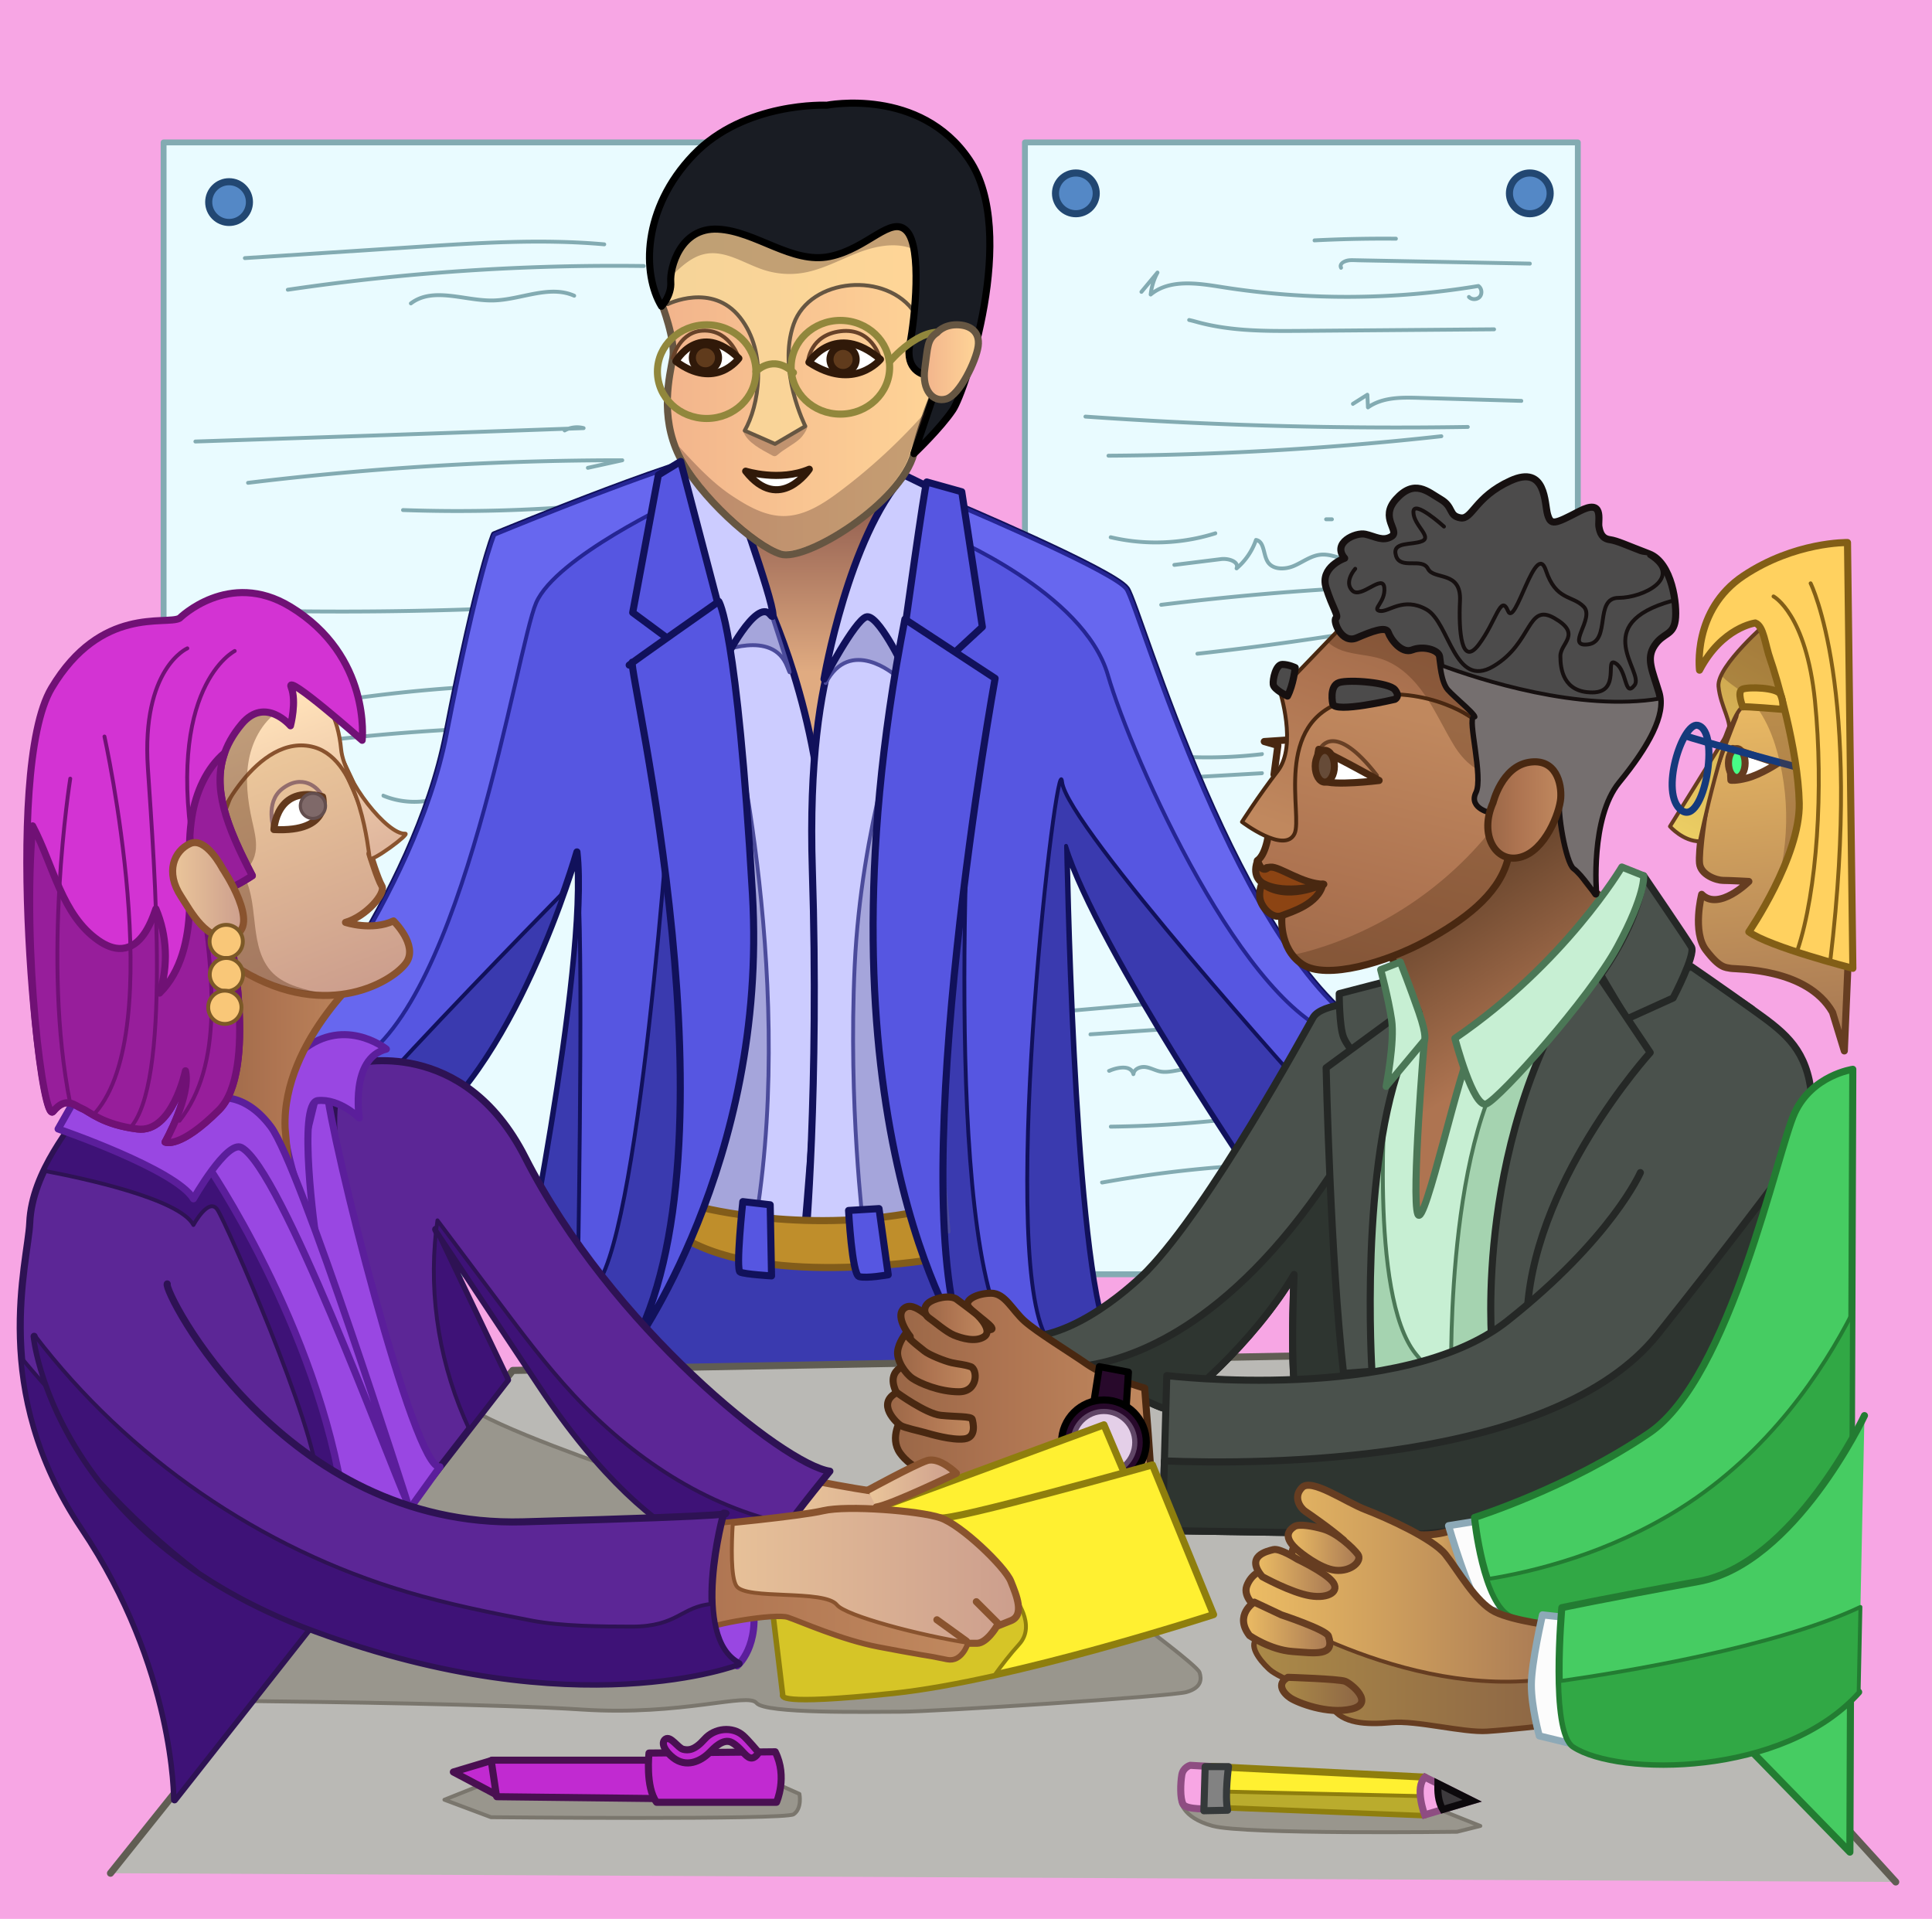
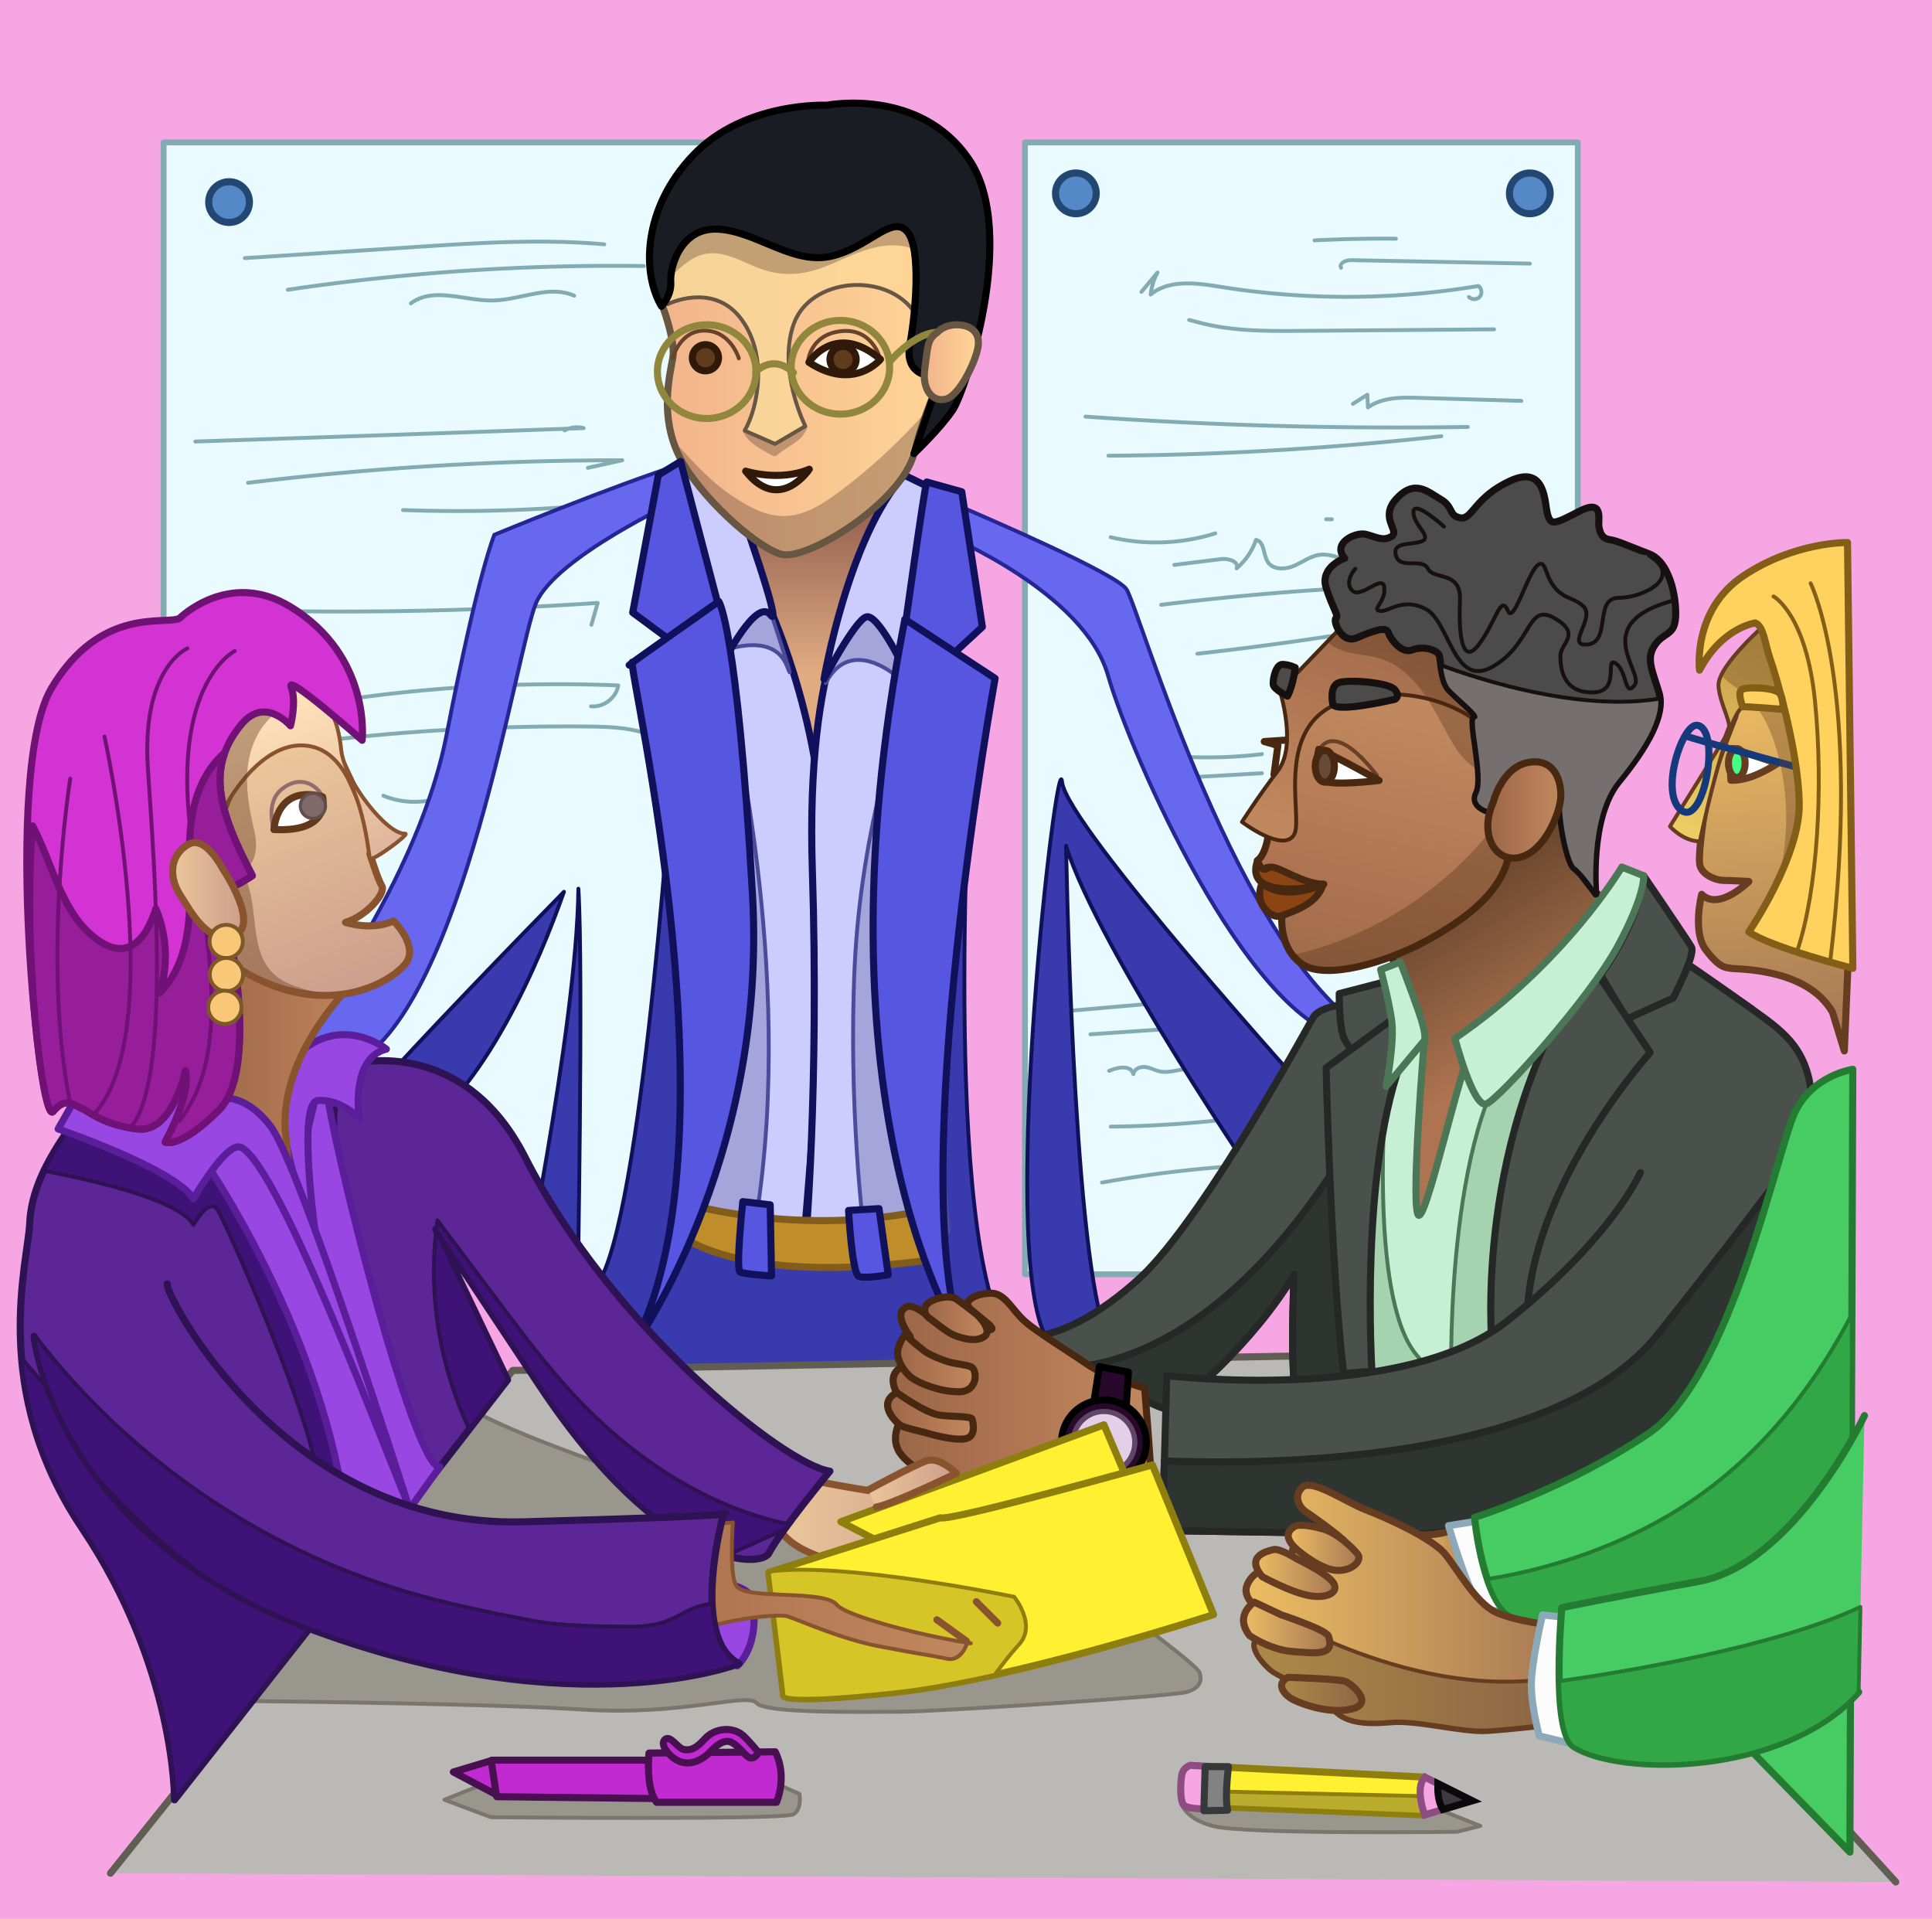
<svg xmlns="http://www.w3.org/2000/svg" xmlns:xlink="http://www.w3.org/1999/xlink" id="Layer_2" viewBox="0 0 1499.71 1489.44">
  <defs>
    <linearGradient id="linear-gradient" x1="631.97" x2="631.97" y1="382.74" y2="521.66" gradientUnits="userSpaceOnUse">
      <stop offset="0" stop-color="#8e5a4d" />
      <stop offset="1" stop-color="#e0ab81" />
    </linearGradient>
    <linearGradient id="linear-gradient-2" x1="513.5" x2="733.35" y1="288.35" y2="288.35" gradientUnits="userSpaceOnUse">
      <stop offset="0" stop-color="#f2b48c" />
      <stop offset="1" stop-color="#ffd597" />
    </linearGradient>
    <linearGradient id="linear-gradient-3" x1="507.61" x2="725.71" y1="241.64" y2="241.64" gradientUnits="userSpaceOnUse">
      <stop offset="0" stop-color="#f5d498" />
      <stop offset="1" stop-color="#ffd597" />
    </linearGradient>
    <linearGradient xlink:href="#linear-gradient-2" id="linear-gradient-4" x1="717.48" x2="759.5" y1="281.14" y2="281.14" />
    <linearGradient id="linear-gradient-5" x1="1085.48" x2="1157.49" y1="718.21" y2="831.59" gradientUnits="userSpaceOnUse">
      <stop offset="0" stop-color="#6b472e" />
      <stop offset="1" stop-color="#ae7451" />
    </linearGradient>
    <linearGradient id="linear-gradient-6" x1="693.27" x2="893.66" y1="1080.73" y2="1080.73" gradientUnits="userSpaceOnUse">
      <stop offset="0" stop-color="#9a6747" />
      <stop offset=".43" stop-color="#ae7451" />
      <stop offset=".99" stop-color="#c0885e" />
    </linearGradient>
    <linearGradient xlink:href="#linear-gradient-6" id="linear-gradient-7" x1="717.83" x2="766.2" y1="1023.24" y2="1023.24" />
    <linearGradient xlink:href="#linear-gradient-6" id="linear-gradient-8" x1="696.73" x2="756.99" y1="1057.43" y2="1057.43" />
    <linearGradient xlink:href="#linear-gradient-6" id="linear-gradient-9" x1="688.95" x2="755.59" y1="1098.97" y2="1098.97" />
    <linearGradient xlink:href="#linear-gradient-6" id="linear-gradient-10" x1="1044.59" x2="1099.72" y1="789.44" y2="554.7" />
    <linearGradient xlink:href="#linear-gradient-6" id="linear-gradient-11" x1="1099.07" x2="1029.72" y1="459.99" y2="655.61" />
    <linearGradient xlink:href="#linear-gradient-6" id="linear-gradient-12" x1="1154.92" x2="1211.61" y1="628.7" y2="628.7" />
    <linearGradient id="linear-gradient-13" x1="1095.41" x2="1148.66" y1="1214.18" y2="1214.18" gradientUnits="userSpaceOnUse">
      <stop offset="0" stop-color="#edbd64" />
      <stop offset="1" stop-color="#a87954" />
    </linearGradient>
    <linearGradient xlink:href="#linear-gradient-13" id="linear-gradient-14" x1="967.19" x2="1208.48" y1="1248.07" y2="1248.07" />
    <linearGradient id="linear-gradient-15" x1="971.66" x2="1203.62" y1="1293.43" y2="1293.43" gradientUnits="userSpaceOnUse">
      <stop offset="0" stop-color="#ab8a48" />
      <stop offset="1" stop-color="#8d6645" />
    </linearGradient>
    <linearGradient xlink:href="#linear-gradient-13" id="linear-gradient-16" x1="1361.34" x2="1384.2" y1="530.96" y2="802.56" />
    <linearGradient id="linear-gradient-17" x1="1292.39" x2="1403.99" y1="663.58" y2="463.24" gradientUnits="userSpaceOnUse">
      <stop offset="0" stop-color="#f0d467" />
      <stop offset=".92" stop-color="#c29747" />
      <stop offset="1" stop-color="#be9244" />
    </linearGradient>
    <linearGradient xlink:href="#linear-gradient-13" id="linear-gradient-18" x1="965.28" x2="1032.3" y1="1263.22" y2="1263.22" />
    <linearGradient xlink:href="#linear-gradient-13" id="linear-gradient-19" x1="974.73" x2="1036.24" y1="1220.91" y2="1220.91" />
    <linearGradient xlink:href="#linear-gradient-13" id="linear-gradient-20" x1="999.96" x2="1054.86" y1="1201.41" y2="1201.41" />
    <linearGradient xlink:href="#linear-gradient-15" id="linear-gradient-21" x1="994.84" x2="1057.09" y1="1314.8" y2="1314.8" />
    <linearGradient id="linear-gradient-22" x1="603.42" x2="767.86" y1="1178.59" y2="1178.59" gradientUnits="userSpaceOnUse">
      <stop offset="0" stop-color="#ebc69a" />
      <stop offset="1" stop-color="#cc9e8d" />
    </linearGradient>
    <linearGradient xlink:href="#linear-gradient-22" id="linear-gradient-23" x1="533.54" x2="790.62" y1="1229.3" y2="1229.3" />
    <linearGradient id="linear-gradient-24" x1="533.55" x2="753.57" y1="1234.75" y2="1234.75" gradientUnits="userSpaceOnUse">
      <stop offset="0" stop-color="#ae7451" />
      <stop offset=".99" stop-color="#c0885e" />
    </linearGradient>
    <linearGradient xlink:href="#linear-gradient-6" id="linear-gradient-25" x1="155.23" x2="288.22" y1="821.23" y2="821.23" />
    <linearGradient xlink:href="#linear-gradient-22" id="linear-gradient-26" x1="192.02" x2="261.63" y1="596.42" y2="775.59" />
    <linearGradient id="linear-gradient-27" x1="205.65" x2="250.16" y1="552.61" y2="672.44" gradientUnits="userSpaceOnUse">
      <stop offset="0" stop-color="#ffe1b9" />
      <stop offset="1" stop-color="#e0b79e" />
    </linearGradient>
    <linearGradient xlink:href="#linear-gradient-22" id="linear-gradient-28" x1="673.65" x2="742.39" y1="1151.49" y2="1151.49" />
    <linearGradient xlink:href="#linear-gradient-22" id="linear-gradient-29" x1="133.99" x2="189.12" y1="690.73" y2="690.73" />
    <linearGradient xlink:href="#linear-gradient-22" id="linear-gradient-30" x1="757.87" x2="774.45" y1="1251.53" y2="1251.53" />
    <linearGradient xlink:href="#linear-gradient-22" id="linear-gradient-31" x1="727.27" x2="750.22" y1="1265.56" y2="1265.56" />
    <style>.cls-13,.cls-14,.cls-15,.cls-28,.cls-29,.cls-35,.cls-36,.cls-38,.cls-39,.cls-40,.cls-41,.cls-47,.cls-49,.cls-50,.cls-62,.cls-63,.cls-64,.cls-65,.cls-66,.cls-67,.cls-72,.cls-73,.cls-75,.cls-76,.cls-77,.cls-78,.cls-8,.cls-81,.cls-82{stroke-linecap:round;stroke-linejoin:round}.cls-13,.cls-14,.cls-15,.cls-28,.cls-35,.cls-36,.cls-38,.cls-40,.cls-41,.cls-47,.cls-49,.cls-50,.cls-63,.cls-65,.cls-66,.cls-67,.cls-75,.cls-76,.cls-78,.cls-8,.cls-81{stroke-width:5.5px}.cls-8{fill:#ffd15f}.cls-73,.cls-8{stroke:#825e16}.cls-13,.cls-67{fill:#fff}.cls-29,.cls-39,.cls-62,.cls-64,.cls-72,.cls-73,.cls-77,.cls-82{stroke-width:3px}.cls-13,.cls-75{stroke:#492811}.cls-14{fill:#ccf}.cls-14,.cls-29,.cls-76{stroke:#11115b}.cls-15{fill:#fff031;stroke:#8e7e0d}.cls-39,.cls-49,.cls-65,.cls-73{fill:none}.cls-38{stroke:#000}.cls-28{fill:#46cc62}.cls-28,.cls-77{stroke:#237c32}.cls-29{fill:#3a3aaf}.cls-35{fill:#4a514c}.cls-35,.cls-40{stroke:#252826}.cls-36{fill:#fcfcfc;stroke:#8da9b7}.cls-89{fill:#2b1414}.cls-38{fill:#28092b}.cls-39{stroke:#701175}.cls-40{fill:#2e3530}.cls-41{fill:#603b1c}.cls-41,.cls-67{stroke:#301909}.cls-47{fill:#9947e2;stroke:#5b1e9b}.cls-49{stroke:#91873c}.cls-50{fill:#c12ad1;stroke:#491051}.cls-91{opacity:.27}.cls-62,.cls-63{fill:#4c4b4b;stroke:#161010}.cls-64{fill:#f9c778;stroke:#7c5927}.cls-65{stroke:#153a7c}.cls-66{fill:#5488c6;stroke:#224772}.cls-78{stroke:#4b7756}.cls-72{fill:#3e1277}.cls-72,.cls-81{stroke:#2e1254}.cls-75{fill:#8c4413}.cls-76{fill:#5656e1}.cls-77{fill:#31a845}.cls-78{fill:#c7efd3}.cls-81{fill:#5c2696}.cls-82{fill:#99968d;stroke:#7a766d}</style>
  </defs>
  <g id="Layer_1-2">
    <path d="M0 0h1499.71v1489.44H0z" style="fill:#f7a6e4" />
    <path d="M127 110.55h429.18v878.54H127zm668.61 0h429.18v878.54H795.61z" style="stroke:#83abb2;fill:#e9fbff;stroke-width:4.55px;stroke-linecap:round;stroke-linejoin:round" />
    <path d="m886.04 226.54 12.45-15a47.235 47.235 0 0 0-5.28 17.06c14.63-12.03 35.99-8.86 54.69-5.88 66.03 10.49 133.75 10.24 199.69-.74 2.61 1.79 3.15 5.95 1.09 8.34s-6.26 2.48-8.41.16m-217.19 17.9c2.41.51 4.77 1.2 7.15 1.84 26.06 6.99 53.42 6.82 80.4 6.6 49.71-.4 99.42-.81 149.14-1.21m-317.2 67.75c98.76 6.92 197.82 9.6 296.8 8.03m-278.92 22.32c86.32-.53 172.61-5.58 258.4-15.11m-207.28 99.87c12.12-1.5 24.24-3.01 36.35-4.51 5.63-.7 14.12 1.95 11.97 7.21a50.573 50.573 0 0 0 15.07-22.09c6.67 1.27 5.49 11.35 9.16 17.06 4.05 6.31 13.54 6.02 20.42 3.04 6.88-2.98 13.17-7.91 20.63-8.63 6.41-.62 12.62 1.97 18.84 3.61 27.27 7.21 55.7-3.63 81.81-14.29m-224.44 49.57a2150.854 2150.854 0 0 1 325.09-15.43m-296.99 53.41a2537.405 2537.405 0 0 0 289.51-49.36M190.08 200.34c44.45-2.9 88.9-5.79 133.35-8.69 48.49-3.16 97.22-6.32 145.62-2m-245.63 35.23c91.4-13.47 183.88-19.63 276.26-18.4M318.94 235.5c17.3-13.14 41.77-1.94 63.49-2.27 21.44-.33 43.68-12.38 63.29-3.69M151.67 342.7c100.46-3.31 200.91-6.78 301.36-10.39-4.89-1.32-10.29-.66-14.72 1.79m-245.76 40.66a2398.376 2398.376 0 0 1 290.49-17.5c-8.9 1.95-17.8 3.9-26.7 5.86M312.83 395.9c49.47 1.77 99.05.45 148.35-3.95M207.9 474.13c85.39 1.64 170.86-.41 256.07-6.14-1.63 5.66-3.26 11.32-4.9 16.98M261.7 543.96a1154.43 1154.43 0 0 1 218.21-11.95c-1.55 9.66-11.38 17.21-21.11 16.21m-217.7 27.93c71.3-8.82 143.19-12.91 215.03-12.23 21.29.2 43.87 1.21 61.55 13.08" style="stroke:#83abb2;fill:none;stroke-width:3px;stroke-linecap:round;stroke-linejoin:round" />
    <path d="M1042.34 207.09c-1.23-2.4 4.28-3.56 5.7-3.64 2.31-.13 4.67.06 6.98.1l7.74.15c10.07.19 20.14.39 30.2.58l60.41 1.17 34.2.66c1.93.04 1.93-2.96 0-3l-63.65-1.23-63.65-1.23c-3-.06-5.99-.12-8.99-.17-2.25-.04-4.42-.11-6.6.57-3.3 1.03-6.88 3.76-4.94 7.56.88 1.72 3.47.2 2.59-1.51Zm-21.96-19.01c21.05-1.07 42.14-1.5 63.22-1.3 1.93.02 1.93-2.98 0-3-21.08-.2-42.16.24-63.22 1.3-1.92.1-1.93 3.1 0 3Zm30.56 126.69 11.25-7.11-2.26-1.3c.14 3.29.29 6.57.43 9.86.05 1.04 1.27 1.99 2.26 1.3 11.5-8.11 26.34-7.57 39.77-7.17l50.13 1.47 28.43.84c1.93.06 1.93-2.94 0-3-16.96-.5-33.92-1-50.88-1.49l-25.44-.75c-7.28-.21-14.59-.52-21.84.23-7.68.79-15.3 2.78-21.69 7.29l2.26 1.3c-.14-3.29-.29-6.57-.43-9.86-.05-1.09-1.25-1.93-2.26-1.3l-11.25 7.11c-1.63 1.03-.12 3.63 1.51 2.59Zm-21.55 89.8h4.52c.78 0 1.54-.69 1.5-1.5s-.66-1.5-1.5-1.5h-4.52c-.78 0-1.54.69-1.5 1.5s.66 1.5 1.5 1.5Zm-167.63 13.86c21 4.93 42.94 5.42 64.14 1.46 6.06-1.13 12.05-2.64 17.93-4.49 1.83-.58 1.05-3.48-.8-2.89-20.19 6.37-41.62 8.45-62.66 6.13-6-.66-11.95-1.71-17.82-3.09-1.88-.44-2.68 2.45-.8 2.89Zm50.11 170.07c17.58 1.22 35.25 1.17 52.83-.17 4.99-.38 9.96-.87 14.93-1.46 1.89-.22 1.92-3.23 0-3-17.51 2.06-35.15 2.87-52.77 2.37-5-.14-9.99-.39-14.98-.74-1.93-.13-1.92 2.87 0 3Zm6.95 16.65 60.79-3.48c1.92-.11 1.93-3.11 0-3l-60.79 3.48c-1.92.11-1.93 3.11 0 3Zm-85.97 180.71c24.66-2.15 49.33-4.31 73.99-6.46 6.95-.61 13.9-1.21 20.86-1.82l-1.06-2.56c-1.39 1.47-2.78 2.94-4.17 4.42s.79 3.53 2.12 2.12 2.78-2.94 4.17-4.42c.82-.87.3-2.68-1.06-2.56-24.66 2.15-49.33 4.31-73.99 6.46-6.95.61-13.9 1.21-20.86 1.82-1.91.17-1.93 3.17 0 3Zm13.58 18.47c19.94-1.36 39.87-2.73 59.81-4.09 5.65-.39 11.3-.77 16.94-1.16 1.92-.13 1.93-3.13 0-3-19.94 1.36-39.87 2.73-59.81 4.09-5.65.39-11.3.77-16.94 1.16-1.92.13-1.93 3.13 0 3Zm15.23 28.24c4.29-1.98 14.88-5.12 16.73 1.62.48 1.73 2.78 1.21 2.95-.4.35-3.29 4.75-4.39 7.47-4.07 4.53.53 8.51 3.2 13.09 3.67 4.98.51 10.16-.8 15.06-1.59l15.7-2.52c5.89-.95 11.77-1.89 17.66-2.84 1.9-.31 1.09-3.2-.8-2.89-11.04 1.77-22.08 3.55-33.11 5.32-5.18.83-10.91 2.43-16.13 1.24-4.44-1.01-8.67-3.81-13.36-3.41-4.09.35-8.1 2.7-8.57 7.08l2.95-.4c-2.5-9.11-14.94-6.27-21.14-3.41-1.75.81-.23 3.39 1.51 2.59Zm.57 43.43c17.44-.22 34.87-.94 52.27-2.16s34.76-2.93 52.06-5.14c9.76-1.25 19.5-2.65 29.22-4.2 1.9-.3 1.09-3.2-.8-2.89a909.318 909.318 0 0 1-103.39 10.55c-9.78.44-19.57.72-29.35.84-1.93.02-1.93 3.02 0 3Zm-6.4 43.34c16.54-2.99 33.16-5.55 49.83-7.64s33.35-3.72 50.09-4.9c9.47-.67 18.95-1.19 28.44-1.57 1.92-.08 1.93-3.08 0-3-16.93.68-33.84 1.81-50.7 3.41a937.075 937.075 0 0 0-50.11 6.12c-9.47 1.42-18.92 2.98-28.34 4.68-1.9.34-1.09 3.23.8 2.89ZM297.16 619.06c13.18 5.46 28.17 6.26 41.9 2.46 3.94-1.09 7.76-2.58 11.41-4.39 1.73-.86.21-3.45-1.51-2.59-15.8 7.85-34.73 8.37-51 1.63-1.78-.74-2.56 2.16-.8 2.89Z" style="fill:#83abb2" />
-     <path d="M736.31 389.3s128.2 53.92 138.06 67.98 86.29 286 192.3 346.95l-86.29 119.56s-128.2-187.54-152.85-267.24c0 0 4.93 302.41 29.58 375.08L654.95 1205.1l-155.32-60.95-98.61-121.9s56.7-271.93 46.84-361.01c0 0-49.31 173.47-133.13 225.05-83.82 51.57-98.61-60.95-98.61-60.95s106.01-128.93 130.66-255.52c24.65-126.59 36.98-154.72 36.98-154.72s170.11-70.33 184.9-63.29" class="cls-76" />
    <path d="M530.18 359.76c-54.59 17.35-146.42 55.32-146.42 55.32s-12.33 28.13-36.98 154.72-130.66 255.52-130.66 255.52 1.62 12.28 6.8 26.88c13.38-5.82 30.48-14.35 52.6-26.74C360.23 778.02 400.88 503.58 416.13 468c15.25-35.58 110.12-79.62 110.12-79.62 2.83-8.82 3.97-18.58 3.94-28.62Zm344.19 97.52c-8.67-12.37-108.86-55.56-132.89-65.79l-6.86 24s106.73 44.05 125.36 108.42c18.64 64.38 106.73 262.59 182.96 281.22 7.81 1.91 14.91 2.59 21.39 2.31l2.32-3.22c-106.01-60.95-182.44-332.88-192.3-346.95Z" style="fill:#6767ef;stroke:#252593;stroke-width:3px;stroke-linecap:round;stroke-linejoin:round" />
    <path d="M489.92 1047.76s49.11-89.07 53.73-110.79c4.62-21.72-20.8-338.52-20.8-355.46 0 0-22.02 342.21-55.91 409.98-33.88 67.76-18.64 16.94-18.64 16.94s4.6-254.39.67-318.62C447.83 797.63 401 1022.24 401 1022.24l44.59 55.12c12.04 10.83 19.65 18.1 19.65 19.16 0 5.08 62.68 33.88 62.68 33.88l-38.01-82.65ZM283.98 854.27c-14.8 16.84-20.06 31.68-20.2 44.2 13.2 3.36 29.89.76 50.94-12.19 61.64-37.93 104.62-141.78 123.05-194.08-29.55 30.15-113.68 116.43-153.79 162.07Z" class="cls-29" />
    <path d="M812.55 1086.36c-2.14-3.57-16.93-27.01-33.32-52.93-49.31-95.15-24.28-475.67-24.28-480.71 0 0-37.27 223.62-45.74 296.47-3.29 28.26 2.86 70.03 11.62 110.58-22 1.76-71.64-.12-87.85 1.23-20.33 1.69-99.95-15.25-99.95-15.25s-33.88 93.18-38.96 103.34c-5.08 10.16 38.96 88.09 38.96 88.09s211.76-3.39 216.85-3.39 67.76-38.96 62.68-47.44Z" class="cls-29" />
    <path d="m680.41 361.28 25.99 46.08-73.25 222.1-47.26-109.87-28.35-120.5 122.87-37.81z" style="fill:url(#linear-gradient);stroke:#6b2a29;stroke-width:3px;stroke-linecap:round;stroke-linejoin:round" />
    <path d="M594.36 465.13s43.46 89.55 45.28 198.04c1.81 108.49-15.75 300.71-15.75 300.71l-91.1-14.85-10.87-508 72.44 24.11Z" class="cls-14" />
    <path d="M666.8 459.96s-41.65 46.5-36.22 215.26-5.43 291.03-5.43 291.03l91.76-10.33 25.96-402.96s-59.76-92.99-76.06-92.99Z" class="cls-14" />
    <path d="M694.89 524.1s-34.94-30.38-53.93 6.08c0 0 6.76-65.04 28.79-78.71s31.21 4.27 31.21 4.27l-6.08 68.36Zm-137.75-17.33s42.54-18.99 53.93 10.63c11.39 29.62-31.9-99.5-31.9-99.5h-33.42l11.39 88.87Zm8.07 34.09s52.52 210.07 22.02 403.2l-54.45 4.97s35.81-157.44 30.73-204.88 1.69-203.29 1.69-203.29Zm135.53 10.16s-32.19 89.79-37.27 198.21c-5.08 108.42 6.78 203.29 6.78 203.29l66.07 3.39-35.58-404.89Z" style="fill:#a5a5db;stroke:#4b4b9b;stroke-width:3px;stroke-linecap:round;stroke-linejoin:round" />
    <path d="M561.88 513.64s25.23-50.23 36.1-36.46c10.87 13.78-25.35-87.82-25.35-87.82l-44.26-31.21s28.09 143.44 33.52 155.49Zm140 5.22s-20.59-43.4-29.65-39.96c-9.06 3.44-32.6 48.22-32.6 48.22s18.78-110.13 62.25-158.35l21.06 10.25-21.06 139.83Z" class="cls-14" />
    <path d="M543.65 936.97s85.12 22.39 177.48 1.72l9.06 37.89s-132.2 24.11-199.21-15.5l12.68-24.11Z" style="fill:#bf8e2b;stroke:#825c1a;stroke-width:5.5px;stroke-linecap:round;stroke-linejoin:round" />
    <path d="M513.5 235.44s11.15 28.78 8.76 42.42c-2.39 13.63-10.36 44.69 4.78 75.74 15.13 31.05 58.94 70.44 78.86 76.5 19.91 6.06 93.2-39.39 103.55-78.01 10.36-38.63 19.12-52.26 19.91-59.08s-23.9-15.15-21.51-24.99l25.49-96.19s-44.61-16.66-50.18-16.66-140.99-9.09-140.99-9.09l-23.9 28.02-4.78 61.35Z" style="fill:url(#linear-gradient-2);stroke:#665642;stroke-width:5.5px;stroke-linecap:round;stroke-linejoin:round" />
    <path d="M522.26 277.86s5.42-21.71 25.23-21.24c19.81.47 26.04 21.55 26.04 21.55m53.66 2.5s1.41-20.75 25.47-23.58c24.05-2.83 30.18 20.28 30.18 20.28" style="stroke:#684229;fill:none;stroke-width:3px;stroke-linecap:round;stroke-linejoin:round" />
    <g class="cls-91">
      <path d="M577.07 335.3c3.58 8.6 13.88 13.5 22.02 18.04.73.41 1.52.8 2.35.75.98-.07 1.79-.74 2.53-1.38 5.27-4.55 12.01-7.61 17.14-12.33 1.8-1.66 4.78-5.82 5.36-8.19s-3.41-4.61-5.84-4.82" class="cls-89" />
    </g>
    <path d="M518.3 236.1s34.41-17.22 56.14 10.33c21.73 27.55 14.49 68.88 3.62 87.82l23.54 10.33 23.54-13.78s-21.73-43.05-9.06-79.21c12.68-36.16 72.44-41.33 94.17-8.61 0 0 27.8-56.81 8.81-74.54-18.99-17.73-169.67-29.76-173.47-29.76S507.6 181.1 507.6 181.1l10.68 54.99Z" style="stroke:#665642;fill:url(#linear-gradient-3);stroke-width:3px;stroke-linecap:round;stroke-linejoin:round" />
    <g class="cls-91">
      <path d="M719.07 168.45c-18.99-17.73-169.67-29.76-173.47-29.76s-37.99 42.42-37.99 42.42l7.52 38.73c10.11-8.91 19.24-20.22 32.38-22.77 15.76-3.06 30.48 7.67 45.78 12.55a64.603 64.603 0 0 0 30.06 2.17c15.18-2.52 28.87-10.33 43.24-15.81 14.38-5.48 31.06-8.49 44.76-1.5 4.38 2.23 8.53 5.46 12.7 8.44 2.72-13.65 2.71-27.28-4.99-34.47Z" class="cls-89" />
    </g>
    <path d="M627.92 281.22s20.52-32.14 55.54-2.3c0 0-20.52 25.26-55.54 2.3Z" class="cls-67" />
    <ellipse cx="652.36" cy="285.07" class="cls-49" rx="38.23" ry="36.36" />
-     <path d="M524.65 280.46s18.07-32.14 48.89-2.3c0 0-18.07 25.26-48.89 2.3Z" class="cls-67" />
    <ellipse cx="548.55" cy="288.46" class="cls-49" rx="38.23" ry="36.36" />
    <path d="M578.82 365.72s26.29 8.33 49.39-1.51c0 0-23.1 34.84-49.39 1.51Z" class="cls-67" />
    <path d="M726.97 264.98c-5.58 0-9.56 25.75-9.56 25.75s-15.13-3.03-11.15-23.48c3.98-20.45 9.56-74.98-2.39-87.86-11.95-12.88-30.27 13.63-59.74 19.69-29.47 6.06-57.35-19.69-86.82-21.21-29.47-1.51-37.44 30.3-36.64 40.9s-7.17 18.94-7.17 18.94c-15.13-24.99-15.13-75.74 24.69-117.4 39.83-41.66 103.55-38.63 103.55-38.63s72.49-14.39 110.72 42.42c38.23 56.81-3.19 179.51-12.74 193.9-9.56 14.39-30.27 34.08-30.27 34.08L729.36 293l-2.39-28.02" style="stroke:#000;fill:#191c23;stroke-width:5.5px;stroke-linecap:round;stroke-linejoin:round" />
    <path d="m511.05 368.7-19.92 106.76 32.6 24.11 36.22-20.66-31.59-120.76-17.31 10.55zm208.35 5.41c-1.6 2.28-17.58 117.8-17.58 117.8l31.97 21.28 28.77-26.6-15.99-104.88-27.18-7.6Z" class="cls-76" />
    <path d="M490.8 513.96c-3.29 5.7 86.06 377.67-.87 533.8 0 0 106.25-144.65 94.17-353.59-12.07-208.94-26.16-227.33-26.16-227.33s-67.14 47.12-69.54 49.4m214.02-35.61 70.03 45.92s-70.41 387.69-25.55 514.15c0 0-119.34-176.63-44.48-560.07ZM576.61 932.69s-5.7 52.98-2.07 54.7c3.62 1.72 24.36 2.96 24.36 2.96l-1.04-55.2-21.25-2.46Zm82.09 6.86s2.65 49.57 8.09 51.29c5.43 1.72 22.7-1.35 22.7-1.35l-7.15-51.38-23.63 1.44Zm-27.03 224.34s10.39-62.97 3.9-64.2c-6.49-1.23-24.67-13.58-32.46-23.46" class="cls-76" />
    <circle cx="654.43" cy="278.99" r="10.16" class="cls-41" />
    <circle cx="547.59" cy="277.68" r="10.16" class="cls-41" />
    <path d="M586.78 288.46s13.01-14.17 29.13.75m74.61-8.36s23.88-28.65 44.77-22.09" class="cls-49" />
    <path d="M727.44 258.15s4.78-6.06 15.13-6.06 18.32 5.3 16.73 16.66c-1.59 11.36-14.34 37.87-24.69 40.9-10.36 3.03-19.12-6.82-16.73-23.48 2.39-16.66 1.59-22.72 9.56-28.02Z" style="fill:url(#linear-gradient-4);stroke:#665642;stroke-width:5.5px;stroke-linecap:round;stroke-linejoin:round" />
    <g class="cls-91">
      <path d="M719.87 318.26a444.166 444.166 0 0 1-68.45 63.49c-12.81 9.58-27.23 18.83-43.23 18.8-14.61-.02-27.99-7.8-40.18-15.87-15.36-10.17-28.71-24.68-41.09-38.2.56 1.3 2.06 4.48 2.7 5.79 15.13 31.05 55.12 67.09 75.12 74.72 19.45 7.42 91.34-37.67 101.59-75.31 4-14.68 10.76-25.35 13.88-33.81-.12.13-.23.27-.35.4Z" class="cls-89" />
    </g>
    <path d="M824.41 606.93c-3.39-33.88-49.13 355.76-13.55 428.61 4.49 9.19 9.51 16.78 14.86 23.02l31.39-26.94c-24.65-72.67-29.58-375.08-29.58-375.08 24.65 79.7 152.85 267.24 152.85 267.24l29.13-40.37 9.72-30.85S827.8 640.8 824.41 606.91Z" class="cls-29" />
    <path d="m85.77 1453.98 312.27-390.26 700.81-12.94 372.71 409.98" style="fill:#bab9b5;stroke:#605d53;stroke-width:5.5px;stroke-linecap:round;stroke-linejoin:round" />
    <path d="M916.45 1396.95s0 13.55 24.85 20.33c24.85 6.78 189.74 4.52 189.74 4.52l18.07-4.52-45.18-18.07-187.48-2.26Zm-537.6-13.55-33.88 13.55 36.14 13.55s228.14 2.26 234.92-2.26 4.52-15.81 4.52-15.81l-20.33-9.04H378.86Z" class="cls-82" />
    <path d="m988.94 601.27 3.02-22.67-10.58-3.02 22.67-1.51s-7.56 28.71-15.11 27.2Z" class="cls-13" />
    <path d="M1218.69 633.77s-6.68 36.76 23.39 61.82c30.08 25.06-106.93 270.68-106.93 270.68l-65.16 21.72 31.41-202.33-29.74-59.99s110.28-108.6 147.03-91.9Z" style="fill:url(#linear-gradient-5);stroke:#492811;stroke-width:5.5px;stroke-linecap:round;stroke-linejoin:round" />
    <path d="M1061.58 778.03s-35.58 0-42.35 11.86c-6.78 11.86-79.62 145.69-128.75 196.52 0 0-48.56 50.26-93.74 51.39 0 0 97.13 54.21 107.29 55.34 10.16 1.13 70.02-51.95 100.52-103.91 0 0-4.52 96 4.52 102.78 9.04 6.78 57.6 6.78 57.6 6.78s-19.2-152.47-14.68-194.26c4.52-41.79 9.6-126.49 9.6-126.49Z" class="cls-35" />
    <path d="M838.51 1060.7c27.68 14.95 59.9 31.81 65.52 32.43 10.16 1.13 70.02-51.95 100.52-103.91 0 0-4.52 96 4.52 102.78 9.04 6.78 57.6 6.78 57.6 6.78l-35.01-185.22c-78.01 116.26-152.92 142.39-193.15 147.14Z" class="cls-40" />
    <path d="M888.53 1077.44s-30.33-8.67-44.42-18.42c-14.08-9.75-39-24.92-48.75-33.58-9.75-8.67-15.17-21.67-26-21.67s-21.67 5.42-17.33 10.83c4.33 5.42 21.67 16.25 17.33 17.33s-29.25 0-35.75-1.08-21.67-20.58-30.33-16.25c-8.67 4.33-1.08 17.33 3.25 22.75l1.22 20.99s-21.33 2.44-12.19 21.94l4.27 20.72s-9.75 14.63-1.22 26.81c8.53 12.19 28.64 20.72 46.32 24.99 17.67 4.27 132.25 4.88 132.25 4.88s15.85-5.48 16.45-7.31c.61-1.83-5.08-72.93-5.08-72.93Z" style="fill:url(#linear-gradient-6);stroke:#492811;stroke-width:5.5px;stroke-linecap:round;stroke-linejoin:round" />
    <path d="m853.39 1060.79-4.27 27.42s21.94.61 24.99 5.48l1.83-28.64s-21.94-4.27-22.55-4.27Z" class="cls-38" />
    <circle cx="856.91" cy="1119.54" r="32.91" class="cls-38" />
    <circle cx="856.91" cy="1119.54" r="23.98" style="fill:#e4cfe8;stroke:#604666;stroke-width:4.01px;stroke-linecap:round;stroke-linejoin:round" />
    <path d="M742.48 1008.37s11.58 8.53 15.24 11.58c3.66 3.05 12.8 13.41 6.09 17.67-6.7 4.27-17.06 1.22-23.16-1.22-6.09-2.44-15.85-10.97-19.5-13.41s-4.88-7.92-.61-11.58 16.45-6.7 21.94-3.05Z" style="fill:url(#linear-gradient-7);stroke:#492811;stroke-width:5.5px;stroke-linecap:round;stroke-linejoin:round" />
    <path d="M703.47 1034.58s-6.09 7.31-6.7 14.63c-.61 7.31 6.09 17.06 11.58 20.72 5.48 3.66 20.72 10.36 35.96 10.36s14.63-17.67 9.14-19.5c-5.48-1.83-9.14-1.83-14.63-3.05-5.48-1.22-17.67-6.09-21.33-9.14s-14.63-10.97-14.02-14.02Z" style="fill:url(#linear-gradient-8);stroke:#492811;stroke-width:5.5px;stroke-linecap:round;stroke-linejoin:round" />
    <path d="M696.16 1080.9s22.55 16.45 34.13 17.67c11.58 1.22 23.77.61 24.38 3.05.61 2.44 3.66 14.02-6.09 15.24-9.75 1.22-26.21-3.66-30.47-4.88-4.27-1.22-15.85-3.66-18.89-5.48s-19.5-17.06-3.05-25.6Z" style="fill:url(#linear-gradient-9);stroke:#492811;stroke-width:5.5px;stroke-linecap:round;stroke-linejoin:round" />
    <path d="M1105.63 807.68s-10.16 121.13-5.08 134.68c5.08 13.55 33.88-120.28 42.35-128.75 8.47-8.47 74.54-30.49 74.54-30.49l-45.74 267.67-111.81 28.8s-15.25-99.95-11.86-123.67 5.08-111.81 5.08-111.81l52.52-36.42Z" class="cls-78" />
    <path d="M1075.98 843.25s-13.84 161.79 22.87 207.53c36.71 45.74 27.67 14.12 27.67 14.12s-4.52-207.81 60.99-262.02c65.51-54.21 24.49 31.39 24.49 31.39l-6.42 214.82-138.92 49.69s-57.04-192.56 9.32-255.53Z" style="stroke:#4b7756;fill:#a5d3b0;stroke-width:3px;stroke-linecap:round;stroke-linejoin:round" />
    <path d="M1359.75 783.11 1280.51 729s-66.83 100.25-68.5 105.26c-1.67 5.01-40.3 216.52-40.3 216.52l93.77 12.39 94.28-280.06Z" class="cls-35" />
    <path d="M1275.89 679.77s33.72 49.41 37.11 55.34-14.24 39.53-14.24 39.53l-35.83 16.24s-20.28-33.59-20.28-34.22c32.32-46.26 33.23-76.89 33.23-76.89Z" class="cls-35" />
    <path d="m1234.38 747.54 46.59 69.46s-94.02 103.34-95.72 208.38l-27.11 18.64s-15.25-164.33 76.24-296.47Z" class="cls-35" />
    <path d="M1129.35 805.98s14.4 55.06 24.56 50.82c10.16-4.24 79.62-81.32 101.65-121.98 22.02-40.66 20.33-55.06 20.33-55.06l-16.94-6.78s-44.05 74.54-129.6 132.99Z" class="cls-78" />
    <path d="M985.35 642.5s-1.69 20.33-9.32 25.41l19.11 42.76s-3.01 25.01 15.62 37.71c18.64 12.71 66.07-1.69 95.72-17.79 29.65-16.09 55.91-35.58 63.53-61.84 7.62-26.26-21.18-109.27-25.41-111.81s-45.74-33.04-82.16-22.02c-36.42 11.01-44.05 17.79-44.05 17.79l-23.72 52.52-9.32 37.27Z" style="fill:url(#linear-gradient-10);stroke:#492811;stroke-width:5.5px;stroke-linecap:round;stroke-linejoin:round" />
    <path d="M1025.17 580.58s10.65-21.3 43.66 21.3" style="stroke:#684025;fill:none;stroke-width:3px;stroke-linecap:round;stroke-linejoin:round" />
    <path d="M1023.69 581.62s-4.53 19.64 3.02 24.18c7.56 4.53 43.82 0 43.82 0s-37.78-21.15-46.84-24.18Z" class="cls-13" />
    <ellipse cx="1028.39" cy="594.75" rx="7.43" ry="12.34" style="fill:#664b38;stroke:#492811;stroke-width:5.5px;stroke-linecap:round;stroke-linejoin:round" />
    <g style="opacity:.32">
      <path d="M1168.09 630.42c-.94 1.15-1.83 2.33-2.66 3.48-36.92 51.11-91.85 88.93-152.76 105.2-3.08.82-6.35 1.53-9.64 1.93 2.04 2.68 4.56 5.19 7.72 7.35 18.64 12.71 66.07-1.69 95.72-17.79 29.65-16.09 55.91-35.58 63.53-61.83 2.45-8.44 1.14-22.73-1.91-38.34Z" style="fill:#492811" />
    </g>
    <path d="M1143.07 557.45s-40.8-30.22-98.22-13.6c-57.42 16.62-33.25 89.25-39.99 103.28-7.67 15.97-40.79-9.16-40.79-9.16s12.78-20.08 27.89-39.72c15.11-19.64 1.51-61.95 1.51-61.95l47.78-49.65s53.36-10.16 76.24 18.64c22.87 28.8 25.58 52.17 25.58 52.17Z" style="fill:url(#linear-gradient-11);stroke:#492811;stroke-width:3px;stroke-linecap:round;stroke-linejoin:round" />
    <path d="M1160.57 599.83c-6.53-22.59-13.98-41.68-15.98-42.88-.35-.21-.96-.61-1.8-1.17-1.08-5.82-6.03-26.23-25.31-50.5-22.87-28.8-76.23-18.64-76.23-18.64l-10.95 11.38c3.27 3.11 7.41 5.53 11.63 6.97 9.84 3.35 20.57 3.27 30.44 6.52 14.29 4.7 25.53 16 34 28.43 8.47 12.44 14.69 26.25 22.56 39.08 7.02 11.43 19.29 23.22 31.64 20.82Z" style="opacity:.32;fill:#492811" />
    <path d="M975.97 668.64s2.95 7.37 6.64 5.9-2.95-.74 3.69-1.47 25.07 13.27 41.3 13.27c0 0-30.23 8.85-47.2-.74 0 0-8.85-4.42-4.42-16.96Z" class="cls-75" />
    <path d="M979.65 685.6s-2.85 6.34-1.47 12.54c1.47 6.64 9.59 15.49 16.96 12.54 7.37-2.95 28.02-8.85 31.71-24.34 0 0-28.76 14.01-47.2-.74Z" class="cls-75" />
    <path d="M1043.79 433.28s-19.48 6.78-14.4 22.87 10.16 22.02 7.62 23.72 4.24 20.33 16.09 15.25c11.86-5.08 22.87-9.32 24.56-4.24s10.16 16.94 18.64 13.55c8.47-3.39 20.33 0 21.18 5.08s1.69 19.48 6.78 25.41 25.41 22.02 20.33 22.02c-5.08 0 7.62 46.59 1.69 58.45s11.86 15.25 11.86 15.25 55.91-20.33 53.36-11.01c-2.54 9.32 4.59 50 10.52 54.24 5.93 4.24 16.71 20.05 16.71 20.05s-5.2-59.04 17.67-86.99c22.87-27.95 36.42-52.52 31.34-69.46s-10.16-26.26-3.39-36.42c6.78-10.16 14.4-7.62 16.09-19.48 1.69-11.86-2.54-44.89-20.33-51.67-17.79-6.78-24.56-10.16-30.49-11.01-5.93-.85-7.62-5.08-8.47-10.16-.85-5.08 4.24-22.02-15.25-11.86-19.48 10.16-22.02 11.01-24.56 2.54-2.54-8.47-.85-38.96-28.8-26.26-27.95 12.71-29.65 30.49-38.96 28.8-9.32-1.69-5.08-8.47-15.25-14.4s-20.33-16.09-34.73 0c-13.04 14.57 3.39 24.56-3.39 28.8-6.78 4.24-12.71 0-20.33-1.69-7.62-1.69-26.26 6.78-16.09 18.64Z" class="cls-63" />
    <path d="M1288.66 542.19c-62.72 10.55-140.67-14.92-170.28-25.93.86 6.33 2.35 14.54 5.88 18.66 5.08 5.93 25.41 22.02 20.33 22.02s7.62 46.59 1.69 58.45 11.86 15.25 11.86 15.25 55.91-20.33 53.36-11.01c-2.54 9.32 4.59 50 10.52 54.24 5.93 4.24 16.71 20.05 16.71 20.05s-5.2-59.04 17.67-86.99c20.83-25.46 33.92-48.1 32.26-64.74Z" style="fill:#756f6f;stroke:#161010;stroke-width:3px;stroke-linecap:round;stroke-linejoin:round" />
    <path d="m1085.3 759.4-45.74 11.86s0 25.41 3.39 33.88c3.39 8.47 15.25 20.33 15.25 20.33l32.19-20.33-5.08-45.74Z" class="cls-35" />
    <path d="m1080.22 791.58-50.82 37.27s3.39 149.08 13.55 237.18l22.02-1.69S1054.81 903.4 1090.38 817l-10.16-25.41Z" class="cls-35" />
    <path d="m1105.63 807.68-29.65 35.58s6.78-34.73 4.24-51.67c-2.54-16.94-8.47-38.96-8.47-38.96l15.25-5.93s7.62 19.48 14.4 38.96 4.24 22.02 4.24 22.02Z" class="cls-78" />
    <path d="M1312.99 750.32s23.04 15.85 46.75 32.79 40.66 28.8 45.74 60.99c5.08 32.19-101.65 326.96-101.65 326.96l-204.91 20.01-196.59-3.07 3.39-120.28s182.96 22.02 264.28-42.35c81.32-64.38 103.34-115.2 103.34-115.2" class="cls-35" />
    <path d="M1395.95 893.87c-18.97 25.99-53.16 71.49-109.04 141.67-80.88 101.57-308.99 101.33-383.04 98.41l-1.52 54.06 196.59 3.07 204.91-20.01s66.65-184.09 92.1-277.2Z" class="cls-40" />
    <path d="M1158.99 623.02s6.78-27.95 27.95-31.34 25.41 16.94 24.56 27.95c-.85 11.01-11.86 40.66-31.34 45.74-19.48 5.08-32.19-17.79-21.18-42.35Z" style="fill:url(#linear-gradient-12);stroke:#492811;stroke-width:5.5px;stroke-linecap:round;stroke-linejoin:round" />
    <path d="M1051.98 441.47s-9.04 10.16-2.26 16.94c6.78 6.78 23.72-13.55 24.85-2.26 1.13 11.29-10.16 16.94-3.39 18.07s18.07-11.29 36.14-1.13 21.46 62.12 51.95 44.05c30.49-18.07 25.98-49.69 47.44-37.27 21.46 12.42 4.52 19.2 4.52 29.36s2.26 28.24 24.85 28.24 9.04-28.24 18.07-22.59c9.04 5.65 6.78 27.11 14.68 16.94 7.91-10.16-36.14-47.44 29.36-65.51" class="cls-62" />
    <path d="M1120.88 408.71s-23.72-21.46-23.72-11.29 14.68 19.2 6.78 22.59c-7.91 3.39-23.72 0-20.33 11.29s20.33 1.13 24.85 10.16 25.98 1.13 24.85 24.85 1.13 51.95 14.68 33.88 16.94-39.53 22.59-25.98c5.65 13.55 21.46-55.34 29.36-31.62 7.91 23.72 20.33 19.2 29.36 28.24 9.04 9.04-14.68 31.62 3.39 29.36 18.07-2.26 4.52-36.14 23.72-36.14s50.82-15.81 23.72-32.75" class="cls-62" />
    <path d="M1131.57 1186.15s-14.16 6.77-32.64 4.93c-18.47-1.85 41.88 51.11 41.88 51.11s22.79 3.08-9.24-56.04Z" style="stroke:#663d21;stroke-width:5.5px;stroke-linecap:round;stroke-linejoin:round;fill:url(#linear-gradient-13)" />
    <path d="m1155.34 1179.29-30.9 4.94s16.07 55.62 24.72 61.8c8.65 6.18 29.66 6.18 29.66 6.18l-23.48-72.92Z" class="cls-36" />
    <path d="M1438.24 829.98s-31.62 4.52-45.18 33.88c-13.55 29.36-49.69 205.55-112.94 248.47-63.25 42.92-135.53 65.51-135.53 65.51s6.78 67.76 29.36 76.8c22.59 9.04 117.46 20.33 117.46 20.33l56.47 72.28 88.09 90.35 2.26-607.62Z" class="cls-28" />
    <path d="m1436.91 1188.27.63-168.43c-21.74 42.55-63.83 107.47-133.69 151.23-55.14 34.53-112.54 48.77-149.32 54.64 4.52 13.51 10.83 25.49 19.44 28.94 17.48 6.99 78.23 15.33 104.82 18.75 51.04-18.27 128.08-65.95 158.13-85.13Z" class="cls-77" />
    <path d="M1042.87 1195.36c-9.89-8.65-25.95-19.77-29.66-22.25-3.71-2.47-9.89-11.12-2.47-18.54s33.37 11.12 49.44 17.3c16.07 6.18 51.91 22.25 61.8 34.61s23.48 37.08 38.31 44.49c14.83 7.42 48.2 11.12 48.2 11.12l-9.17 76.77s-26.48 3.08-44.95 4.31c-18.47 1.23-54.81-8.62-74.51-6.77-19.71 1.85-37.56.62-45.57-11.7-8.01-12.32-40.03-21.55-48.65-29.56-8.62-8.01-16.01-19.09-8.62-23.4 7.39-4.31-1.85-24.02-1.85-24.02s-10.47-8.01-7.39-16.63c3.08-8.62 11.7-14.78 18.47-10.47 6.77 4.31 14.78-5.54 15.4-8.01.62-2.46 1.85-17.86 6.77-16.63 4.93 1.23 31.98 7.34 34.46-.64" style="fill:url(#linear-gradient-14);stroke:#663d21;stroke-width:5.5px;stroke-linecap:round;stroke-linejoin:round" />
    <path d="M971.66 1244.35c1.81 2.09 3.49 3.38 3.49 3.38s9.24 19.71 1.85 24.02c-7.39 4.31 0 15.4 8.62 23.4 8.62 8.01 40.64 17.24 48.65 29.56 8.01 12.32 25.86 13.55 45.57 11.7 19.71-1.85 56.04 8.01 74.51 6.77 18.47-1.23 44.95-4.31 44.95-4.31l4.31-36.1c-114.55 17.31-229.96-59.21-229.96-59.21-.68.26-1.34.53-2 .79Z" style="stroke-width:3px;fill:url(#linear-gradient-15);stroke:#663d21;stroke-linecap:round;stroke-linejoin:round" />
    <path d="m1219.6 1255.92-22.25-2.47s-8.65 37.08-8.65 54.38 6.18 39.55 6.18 39.55l40.78 9.89-16.07-101.34Z" class="cls-36" />
    <path d="M1346.72 555.98s-17.48 43.29-20.81 59.11c-3.33 15.82-7.49 45.79-6.66 54.95s13.32 13.32 18.32 13.32 19.98.83 19.98.83-23.31 23.31-36.63 9.99c0 0-7.49 29.14 3.33 43.29 10.82 14.15 14.99 13.32 19.15 14.15 4.16.83 59.11-.83 79.09 34.13l9.16 29.97 4.16-97.4-22.48-203.13s-64.1 16.65-66.6 40.79Z" style="fill:url(#linear-gradient-16);stroke:#663d21;stroke-width:5.5px;stroke-linecap:round;stroke-linejoin:round" />
    <path d="M1373.12 482.02s-40.59 34.79-39.14 50.73 11.6 28.99 7.25 36.24c-4.35 7.25-44.93 72.47-44.93 72.47s10.15 11.6 23.19 11.6c0 0 20.29-97.11 33.34-104.36 13.05-7.25 37.69 0 37.69 0l-17.39-66.68Z" style="fill:url(#linear-gradient-17);stroke-width:3px;stroke:#663d21;stroke-linecap:round;stroke-linejoin:round" />
    <path d="m1345.04 580.95 34.79 11.6s-12.84 8.53-23.75 11.4c-8.53 2.24-12.48 1.64-12.48 1.64s-1.45-21.74 1.45-24.64Z" style="fill:#fff;stroke:#663d21;stroke-width:5.5px;stroke-linecap:round;stroke-linejoin:round" />
    <ellipse cx="1348.18" cy="592.29" rx="6.47" ry="11.21" style="fill:#47fc87;stroke:#663d21;stroke-width:5.5px;stroke-linecap:round;stroke-linejoin:round" />
    <path d="M1317.73 562.97c-11.63-2.4-29.95 52.95-12.55 65.99 17.39 13.05 31-62.19 12.55-65.99Z" class="cls-65" />
    <path d="M1309.22 571.35c2.5 1.67 87.44 24.59 87.44 24.59" class="cls-65" />
    <path d="m1429.2 658.72-15.88-143.54s-13.87 3.61-28.96 9.89l-11.23-43.06s-28.88 24.76-37.05 42.07c4.72 5.5 11.26 9.09 16.89 13.68 14.17 11.55 22.02 29.15 26.84 46.78 11.07 40.47 8.36 84.56-7.56 123.38l56.95-49.21Z" style="fill:#663d21;opacity:.35" />
    <path d="M1362.53 483.55s-25.81 3.33-43.29 36.63c0 0-5.83-46.62 34.13-73.26 39.96-26.64 80.75-25.81 80.75-25.81l4.16 330.5s-64.94-16.65-80.75-28.31c0 0 39.96-58.28 39.13-99.9-.83-41.63-18.32-99.9-22.48-111.56-4.16-11.66-5-25.81-11.66-28.31Z" class="cls-8" />
    <path d="M1447.28 1098.78s-54.21 115.2-128.75 128.75c-74.54 13.55-106.16 20.33-106.16 20.33s-8.74 95.93 9.12 107.63c34.69 22.72 162.55 23.38 221.28-42.13" class="cls-28" />
    <path d="M969.95 1269.52s16.07 11.12 33.37 12.36c17.3 1.24 33.41 4.04 27.87-11.97-1.72-4.96-36.52-16.45-36.52-16.45l-21.01-9.89s-16.07 9.89-3.71 25.95Z" style="fill:url(#linear-gradient-18);stroke:#663d21;stroke-width:5.5px;stroke-linecap:round;stroke-linejoin:round" />
    <path d="M979.84 1223.79s22.25 12.36 37.08 14.83c14.83 2.47 23.48-3.71 17.3-11.12-6.18-7.42-27.19-17.3-27.19-17.3s-13.59-8.65-18.54-7.42c-4.94 1.24-22.25 4.94-8.65 21.01Z" style="fill:url(#linear-gradient-19);stroke:#663d21;stroke-width:5.5px;stroke-linecap:round;stroke-linejoin:round" />
    <path d="M1008.26 1204.01s16.07 13.59 28.43 14.83c12.36 1.24 21.01-7.42 17.3-12.36s-16.03-16.64-27.19-19.77c-6.82-1.92-18.38-4.26-22.09-1.79-3.71 2.47-10.04 7.97 3.55 19.09Z" style="fill:url(#linear-gradient-20);stroke:#663d21;stroke-width:5.5px;stroke-linecap:round;stroke-linejoin:round" />
    <path d="M999.78 1301.92s39.41 1.23 44.34 3.08 23.4 17.24 4.93 21.55c-18.47 4.31-41.88-4.93-47.42-8.62-5.54-3.69-11.08-11.08-1.85-16.01Z" style="fill:url(#linear-gradient-21);stroke:#663d21;stroke-width:5.5px;stroke-linecap:round;stroke-linejoin:round" />
    <path d="M1352.83 548.69s-4.82-11.8-.24-13.76 26.78-1.31 29.39 3.92c2.61 5.23 1.96 11.76 1.96 11.76s-29.56-2.52-31.11-1.92Z" class="cls-8" />
    <path d="m1442.76 1313.37 1.39-66.07c-66.84 31.52-185.35 50.76-233.84 57.65.48 22.96 3.13 45.29 11.17 50.55 34.69 22.72 162.55 23.38 221.28-42.13Z" class="cls-77" />
    <path d="M1376.69 462.93s25.41 13.55 32.19 81.32c6.78 67.76 1.69 147.39-13.55 193.13" class="cls-73" />
    <path d="M1405.49 452.76s40.66 81.32 15.25 293.08" class="cls-73" />
    <path d="M195.07 1320.35c51.88.57 193.6 2.47 256.63 6.58 77.93 5.08 128.75-13.55 135.53-5.08 6.78 8.47 86.4 6.78 111.81 6.78s210.07-11.86 221.93-15.25 11.86-10.16 10.16-15.25c-1.69-5.08-47.44-38.96-47.44-38.96l-231.32-82.86-153.24-28.95s-88.6-29.53-126.06-49.47l-178.01 222.47Z" class="cls-82" />
    <path d="M627.83 1148.48s66.83 14.25 84.35 10.97c17.52-3.28 45.98 5.47 53.64 24.08 7.66 18.61-8.76 20.8-8.76 20.8l-119.33 4.38s-70.11-20.82-9.9-60.23Z" style="fill:url(#linear-gradient-22);stroke:#89532e;stroke-width:5.5px;stroke-linecap:round;stroke-linejoin:round" />
    <path d="m652.71 1181.17 204.23-75.24 22.91 54-142.37 65.46-84.77-44.22z" class="cls-15" />
    <path d="M729.9 1178.08c7.58 3.13 164.68-41.05 164.68-41.05l47.46 116.19s-155.46 50.73-248.74 60.55-85.1 1.64-85.1 1.64l-11.46-94.91 133.16-42.41Z" class="cls-15" />
    <path d="M791.02 1276.4c14.03-15.3-3.83-36.98-3.83-36.98s-128.71-26.69-187.44-19.9l-3.02.96 11.46 94.91s-8.18 8.18 85.1-1.64c23.51-2.47 50.97-7.55 78.89-13.75 5.21-7.23 12.02-16.17 18.84-23.61Z" style="fill:#d6c527;stroke:#8e7e0d;stroke-width:3px;stroke-linecap:round;stroke-linejoin:round" />
    <path d="M275.51 825.47s84.07-21.84 132.14 72.85c66.35 130.7 200.97 238.54 236.54 243.62 0 0-37.97 45.76-47.46 63.82-5.7 10.85-81.82 14.73-178.37-130.92-71.76-108.25-80.17-120.62-80.17-120.62l55.78 116.85L335.9 1146s-119.69-288.34-60.39-320.53Z" class="cls-81" />
    <path d="M608.89 1187.14c.99-1.37 2-2.75 3.03-4.16-64.38-13.38-121.72-52-166.57-100.21-21.27-22.87-40.05-47.9-58.79-72.89-15.66-20.89-31.33-41.77-46.99-62.66-.36 2.52-.69 5.04-.98 7.56 2.26 3.35 15.97 23.79 79.79 120.05 60.54 91.32 113.04 123.85 145.19 132.75l45.33-20.44Zm-244.61-77.76 29.69-38.31-55.41-116.08c-6.05 52.5 3.28 106.56 25.72 154.39Z" class="cls-72" />
    <path d="M572.26 1293.02s18.36-15.23 11.59-51.65c-2.4-12.92-37.86-15.13-37.86-15.13s-17.52 43.79 26.27 66.78Z" class="cls-47" />
-     <path d="M550.36 1183.55s70.06-6.57 88.67-10.95 74.44 0 90.86 5.47 50.36 38.32 54.74 49.26c4.38 10.95 10.95 26.27 0 30.65l-10.95 4.38s-7.66 13.14-15.33 13.14h-7.66s-4.38 14.23-15.33 12.04l-10.95-2.19s-14.23-2.19-42.69-7.66-60.21-19.71-70.06-22.99-61.3 5.47-64.59 9.85-30.65-71.16 3.28-81.01Z" style="fill:url(#linear-gradient-23);stroke:#89532e;stroke-width:5.5px;stroke-linecap:round;stroke-linejoin:round" />
    <path d="M611.67 1254.71c9.85 3.28 41.6 17.52 70.06 22.99s42.69 7.66 42.69 7.66l10.95 2.19c10.95 2.19 15.33-12.04 15.33-12.04h2.87c-39.9-6.1-97.21-21.46-103.88-29.8-9.75-12.19-70.7-3.66-78.01-14.63-4.49-6.73-3.93-31.33-2.82-49.36-10.88 1.11-18.49 1.83-18.49 1.83-.38.11-.74.24-1.11.36-7.31 9.97-12.4 20.35-15.71 30.87.06 24.13 11.48 52.51 13.53 49.78 3.28-4.38 54.74-13.14 64.59-9.85Z" style="fill:url(#linear-gradient-24);stroke:#89532e;stroke-width:3px;stroke-linecap:round;stroke-linejoin:round" />
    <path d="M63.76 860.51c-5.74 12.09-38.98 47.96-40.67 88.62-1.28 30.66-31.6 129.62 40.66 237.18 72.85 108.42 71.72 210.7 71.72 210.7l138.62-176.08 20.06-127.79S131.55 717.68 63.77 860.52Z" class="cls-81" />
    <path d="M248.13 998.53c-27.8-52.34-64.56-113.29-99.72-146.26-18.64-9.72-37.08-18.47-49.07-24.02-13.38 1.3-25.52 11.08-35.57 32.26-3.71 7.83-18.95 25.63-29.7 48.24 28.8 5.42 105.12 21.53 116.08 42.08 0 0 11.86-22.02 18.64-11.86 6.78 10.16 76.24 167.72 77.93 211.76 1.11 28.95 20.52 31.55 33.69 29.94l5.22-33.28c-8.05-35.17-22.27-95.1-37.5-148.87Zm.8 254.35c-16.36-23.92-39.09-43.86-62.91-60.78-33.75-23.98-70.68-43.46-102.77-69.62-24.7-20.14-46.08-43.87-66.54-68.38 3.25 38.98 15.15 84.76 47.04 132.22 72.85 108.42 71.72 210.7 71.72 210.7l113.46-144.13Z" class="cls-72" />
    <path d="M160.31 903.4s86.4 125.36 106.73 264.28l40.76 17.66 33.72-46.83c-19.87 3.84-85.21-256.81-88.03-294.4-3.03-40.3-18.64 72.85-28.8 70.31-10.16-2.54-49.13-88.94-64.38-11.01Z" class="cls-47" />
    <path d="M245.02 959.3s-14.58-103.41 1.69-105.04c16.94-1.69 32.19 13.55 32.19 13.55s-7.33-46.29 21.02-53.52c0 0-34.66-27.83-68.98 4.24-34.31 32.07 14.07 140.77 14.07 140.77Z" class="cls-47" />
    <path d="M288.22 749.23s-69.46 57.6-66.92 126.21l3.39 38.96s-26.26-46.59-38.12-44.89c-11.86 1.69-31.34 1.69-31.34-1.69s6.78-139.76 6.78-139.76 98.26 31.34 126.21 21.18Z" style="fill:url(#linear-gradient-25);stroke:#89532e;stroke-width:5.5px;stroke-linecap:round;stroke-linejoin:round" />
    <path d="M287.14 662.67s5.89 19.41 9.28 25.05c3.39 5.65-12.42 23.72-28.23 28.23 0 0 20.33 6.78 37.27-1.13 0 0 19.11 18.58 10.08 32.13-9.04 13.55-60.21 46.85-127.98 6.19-67.76-40.66 9.48-187.4 24.16-189.66S259.4 579 266.28 593.1c30.14 61.83 20.87 69.56 20.87 69.56Z" style="fill:url(#linear-gradient-26);stroke:#89532e;stroke-width:5.5px;stroke-linecap:round;stroke-linejoin:round" />
    <path d="M212.64 643.89s-7.18-20.97 6.35-31.54c15.51-12.12 28.2-1.32 31.4 6.1" style="fill:none;stroke:#936d6d;stroke-width:3px;stroke-linecap:round;stroke-linejoin:round" />
    <path d="M226.18 528.34s33.6 1.4 38.61 53.22c2.38 24.65 36.14 66.63 49.69 65.5 4.64-.39-26.27 22.58-27.4 19.19-1.13-3.39-6.43-75.95-43.23-86.28-44.05-12.37-79.44 60.6-77.18 67.38 0 0-27.46-98.68 59.5-119.01Z" style="fill:url(#linear-gradient-27);stroke:#89532e;stroke-width:3px;stroke-linecap:round;stroke-linejoin:round" />
    <path d="M186.9 749.76c21.48 12.89 41.73 19.53 59.06 20.54-14.63-3.76-28.83-7.07-37.6-18.98-15.47-21-6.64-52.59-20.7-74.55 6.71-2.99 10.39-10.57 10.98-17.89.59-7.32-1.32-14.58-2.92-21.75-3.49-15.68-5.51-32.01-2.47-47.79 3.04-15.77 11.72-31.03 25.62-39.08l4.01-21.09c-82.96 22.03-56.22 118.18-56.22 118.18-.84-2.52 2.94-13.56 9.87-25.82-18.43 46.42-29.72 104.19 10.36 128.24Z" style="fill:#63391c;opacity:.4" />
    <path d="M212.64 643.89s1.64-35.26 37.76-25.44c0 0 7.71 27.74-37.76 25.44Z" style="stroke:#63391c;fill:#fff;stroke-width:5.5px;stroke-linecap:round;stroke-linejoin:round" />
    <path d="M150.15 930.5s26.03-45.74 37.27-39.81c30.49 16.09 112.66 238.87 128.75 275.29 0 0-83.01-260.89-105.88-291.39-22.87-30.49-45.74-21.18-49.13-22.02-3.39-.85-94.87-13.55-94.87-13.55l-21.18 37.27s91.48 31.34 105.04 54.21Z" class="cls-47" />
    <path d="M225.26 470.83c63.25 38.4 55.87 103.78 55.87 103.78s-59.68-52.66-55.16-41.37c4.52 11.29-.49 30.1-.49 30.1s-19.6-23.1-37.8-1.4c-28.34 33.79-17.79 68.06 8.19 117.75 0 0-17.07 11.38-21.59 10.25-4.52-1.13 2.43-2.22-12.26-2.22s-6.34 28.53 16.24 37.56c0 0 22.15 105.87-8.34 136.36-30.49 30.49-41.79 24.85-41.79 24.85s20.33-36.14 15.81-55.34c0 0-10.16 48.56-37.27 45.18-27.11-3.39-37.27-13.55-42.92-15.81-5.65-2.26-12.42-10.16-22.59 2.26C31 875.2 1.62 598.46 40.01 534.09c38.4-64.37 89.22-48.56 99.39-54.21 0 0 38.15-37.99 85.84-9.04Z" style="fill:#d333d3;stroke:#701175;stroke-width:5.5px;stroke-linecap:round;stroke-linejoin:round" />
    <path d="M162.02 687.72c14.68 0 7.74 1.09 12.26 2.22s21.59-10.25 21.59-10.25c-20.29-38.81-31.17-68.21-21.46-95.33-14.13 11.85-22.4 30.79-25.4 49.41-3.79 23.51-.96 47.54-1.86 71.33-.9 23.8-6.35 48.97-23.26 65.74 6.87-21.21 5.82-44.89-2.9-65.41-4.54 13.54-11.94 29.46-26.17 30.72-6.58.58-12.98-2.39-18.4-6.16-28.48-19.8-34.8-57.92-51.09-88.95-8.41 95.45 8.23 231.05 15.86 221.72 10.16-12.42 16.94-4.52 22.59-2.26 5.65 2.26 15.81 12.42 42.92 15.81 27.11 3.39 37.27-45.18 37.27-45.18 4.52 19.2-15.81 55.34-15.81 55.34s11.29 5.65 41.79-24.85 8.34-136.36 8.34-136.36c-22.59-9.04-30.93-37.56-16.25-37.56Z" style="fill:#971e9b;stroke:#701175;stroke-width:5.5px;stroke-linecap:round;stroke-linejoin:round" />
    <path d="M129.82 996.57c-3.39 5.08 89.79 189.74 276.14 184.66 186.35-5.08 155.86-6.78 155.86-6.78s-27.11 96.56 11.86 116.89c0 0-125.36 49.13-328.66-25.41-203.29-74.54-218.54-228.71-218.54-228.71" class="cls-81" />
    <path d="M673.65 1156.66s36-19.64 45.82-22.91c9.82-3.27 22.91 9.82 22.91 9.82s-50.73 24.55-62.19 26.18" style="fill:url(#linear-gradient-28);stroke:#89532e;stroke-width:5.5px;stroke-linecap:round;stroke-linejoin:round" />
    <path d="M182.21 505.29s-55.16 27.58-30.64 163.43c16.15 89.51 21.45 158.32-12.26 201.22m-38.82 6.12c32.69-33.71 19.41-202.24 14.3-279.87-5.11-77.63 30.64-92.95 30.64-92.95" class="cls-39" />
    <path d="M81.09 571.68s50.05 226.75-7.15 292.12M54.53 604.37s-22.47 140.96 0 252.29" class="cls-39" />
    <circle cx="242.9" cy="625.52" r="9.75" style="fill:#7f6969;stroke:#634e4e;stroke-width:2.47px;stroke-linecap:round;stroke-linejoin:round" />
    <path d="M172.77 674.14s-12.85-24.99-25.27-19.34c-12.42 5.65-19.43 22.09-6.93 41.04 7.25 11 20.25 36.67 39.9 30.8 23.24-6.93-7.7-52.5-7.7-52.5Z" style="fill:url(#linear-gradient-29);stroke:#89532e;stroke-width:5.5px;stroke-linecap:round;stroke-linejoin:round" />
    <path d="M573.68 1291.35c-14.73-7.68-20.01-26.26-20.89-46.39-23.84 1.78-26.54 17.59-62.12 17.59-22.9 0-55.05-.29-77.55-4.59-32.65-6.24-65.28-12.85-97.15-22.28-113.9-33.72-216.53-104.4-288.69-198.76l-.8.31s5.28 53.38 51.06 112.51c23.49 25.92 49.34 49.69 77.09 70.98 24.99 16.67 54.81 32.16 90.39 45.21 203.29 74.54 328.66 25.41 328.66 25.41Z" class="cls-72" />
    <circle cx="175.59" cy="730.76" r="12.91" class="cls-64" />
    <circle cx="175.74" cy="756.47" r="12.91" class="cls-64" />
    <circle cx="174.53" cy="781.85" r="12.91" class="cls-64" />
    <path d="m774.45 1259.82-16.58-16.58" style="stroke:#89532e;fill:url(#linear-gradient-30);stroke-width:5.5px;stroke-linecap:round;stroke-linejoin:round" />
    <path d="m750.22 1273.85-22.95-16.58" style="fill:url(#linear-gradient-31);stroke:#89532e;stroke-width:5.5px;stroke-linecap:round;stroke-linejoin:round" />
    <path d="M381.81 1366.24h131.76s-.69 18.58 3.83 29.88l-131.76-1.53s-12.87-23.83-3.83-28.34Z" class="cls-50" />
    <path d="M503.79 1360.71s-2.94 26.45 5.88 38.21h93.08s8.82-19.6-.98-39.19l-97.98.98Z" class="cls-50" />
    <path d="M588.84 1360.22s-8.39-10.03-12.11-13.23c-8.16-7.04-22-5.88-29.84 2.94s-12.74 8.82-16.66 7.84c-3.92-.98-9.8-10.78-13.72-7.84-3.92 2.94-.09 9.69 6.17 14.51 9.85 7.6 20.83 3.1 28.15-4.22 2.94-2.94 10.6-11.52 17.45-7.6 6.86 3.92 10.16 10.84 14.08 11.82 3.92.98 6.47-4.22 6.47-4.22Zm-207.53 6.37-29.39 8.82 33.31 17.63-3.92-26.45z" class="cls-50" />
    <path d="m943.52 1402.29 162.4 6.41.18-29.3-166.04-8.25 3.46 31.14z" class="cls-15" />
    <path d="m943.52 1402.29 162.4 6.41.09-14.5-163.81-3.77 1.32 11.86z" style="fill:#baac2d;stroke:#8e7e0d;stroke-width:3px;stroke-linecap:round;stroke-linejoin:round" />
    <path d="m1106.1 1379.4 36.69 18.35-36.87 10.95s-8.08-21.05.18-29.3Zm-166.04-8.25-16.15-.92s-5.54 1.51-6.55 7.55-1.51 18.13 1.01 22.66c2.52 4.53 21.15 3.53 21.15 3.53l.54-32.83Z" style="stroke:#8e4d82;fill:#f7a6e4;stroke-miterlimit:10;stroke-width:5.5px" />
    <path d="M953.63 1371.24s-3.02 22.16-.72 33.85l-18.42.4 1.01-34.25h18.13Z" style="fill:#828282;stroke:#35393a;stroke-width:5.5px;stroke-linecap:round;stroke-linejoin:round" />
    <path d="M1034.54 546.33s-3.01-14.05 5.02-16.56c8.03-2.51 38.65 0 43.17 5.52s0 7.53 0 7.53-46.68 11.04-48.19 3.51Zm-35.14-6.03s-10.54-5.02-11.04-9.03c-.5-4.02 2.01-15.56 7.03-15.56s10.04 2.51 10.04 2.51-1.51 13.55-6.02 22.09Z" class="cls-63" />
    <path d="M1116.22 1384.46c-.37 6 .08 13.93 3.73 20.07l22.84-6.79-26.57-13.29Z" style="stroke-miterlimit:10;fill:#3d3a3d;stroke:#0c090c;stroke-width:5.5px" />
    <circle cx="835.14" cy="150.08" r="15.81" class="cls-66" />
    <circle cx="177.82" cy="156.86" r="15.81" class="cls-66" />
    <circle cx="1187.51" cy="150.08" r="15.81" class="cls-66" />
  </g>
</svg>